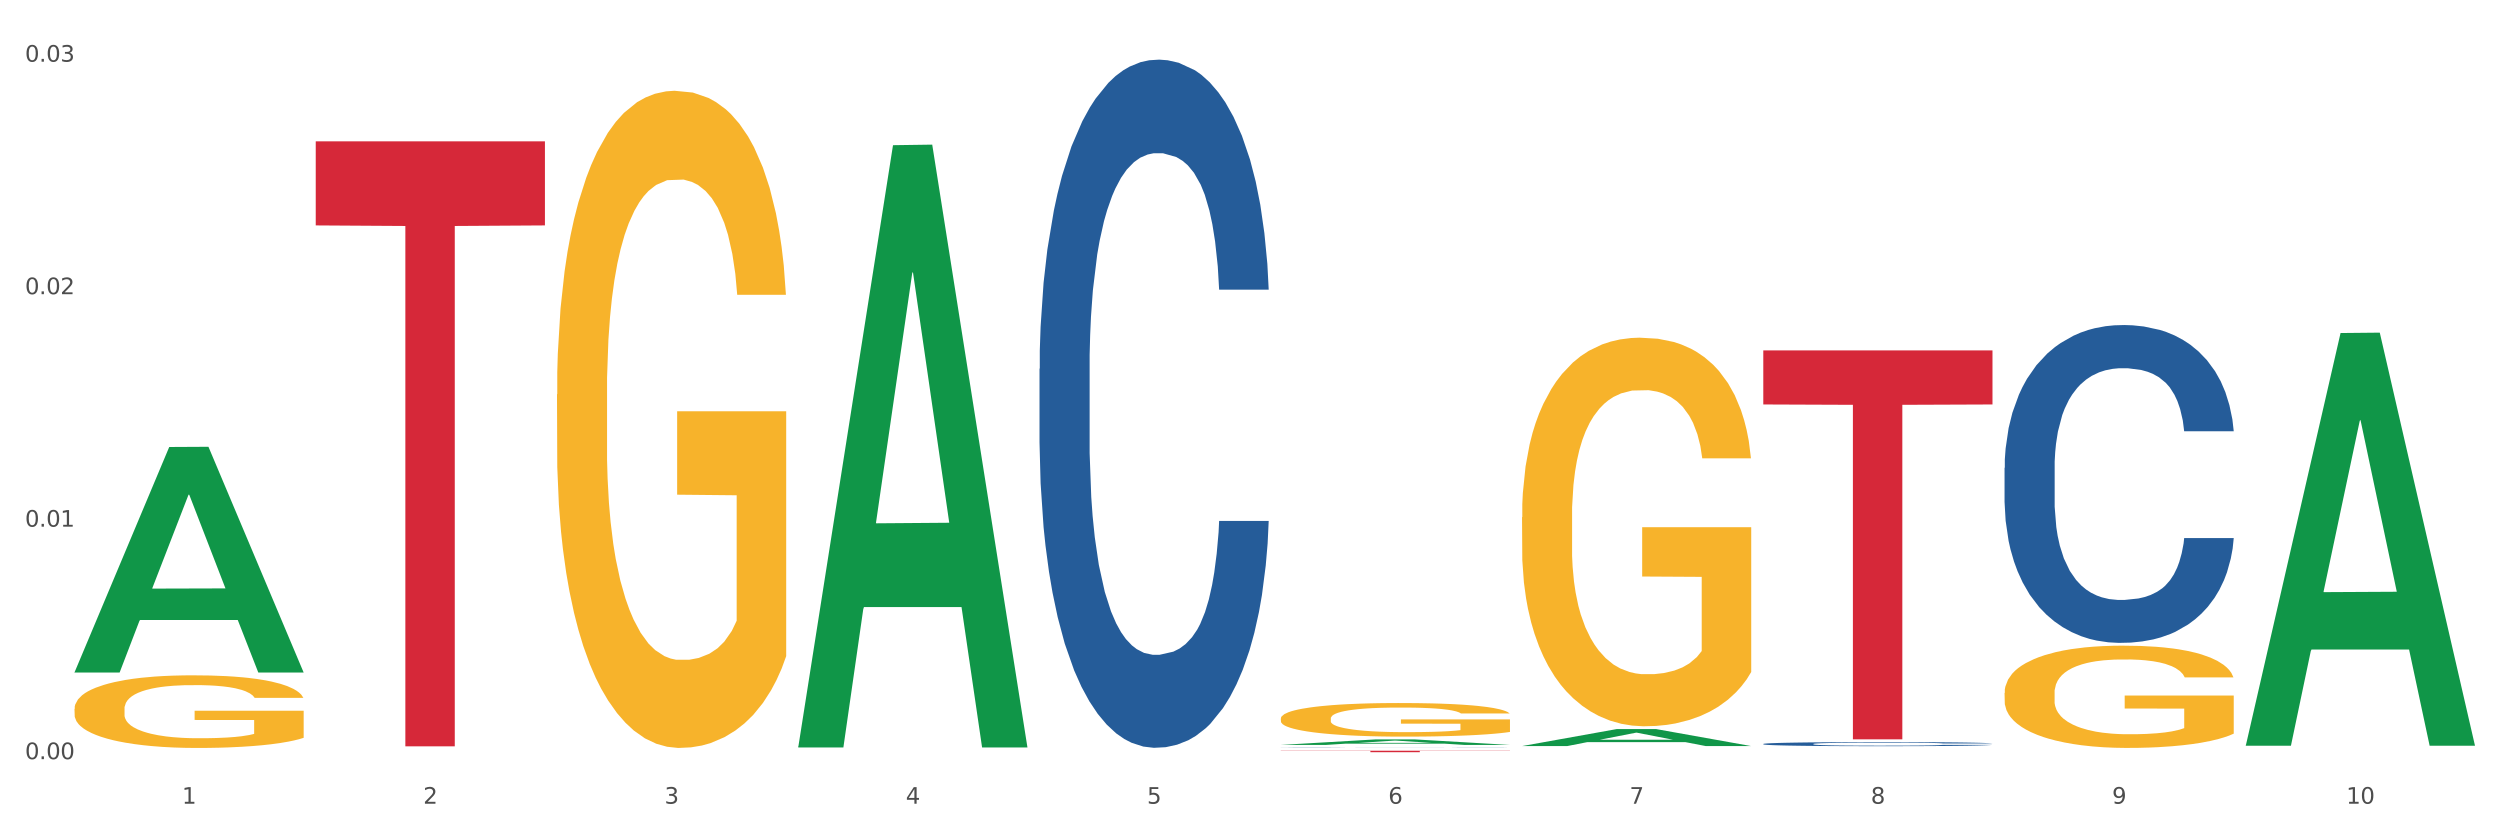
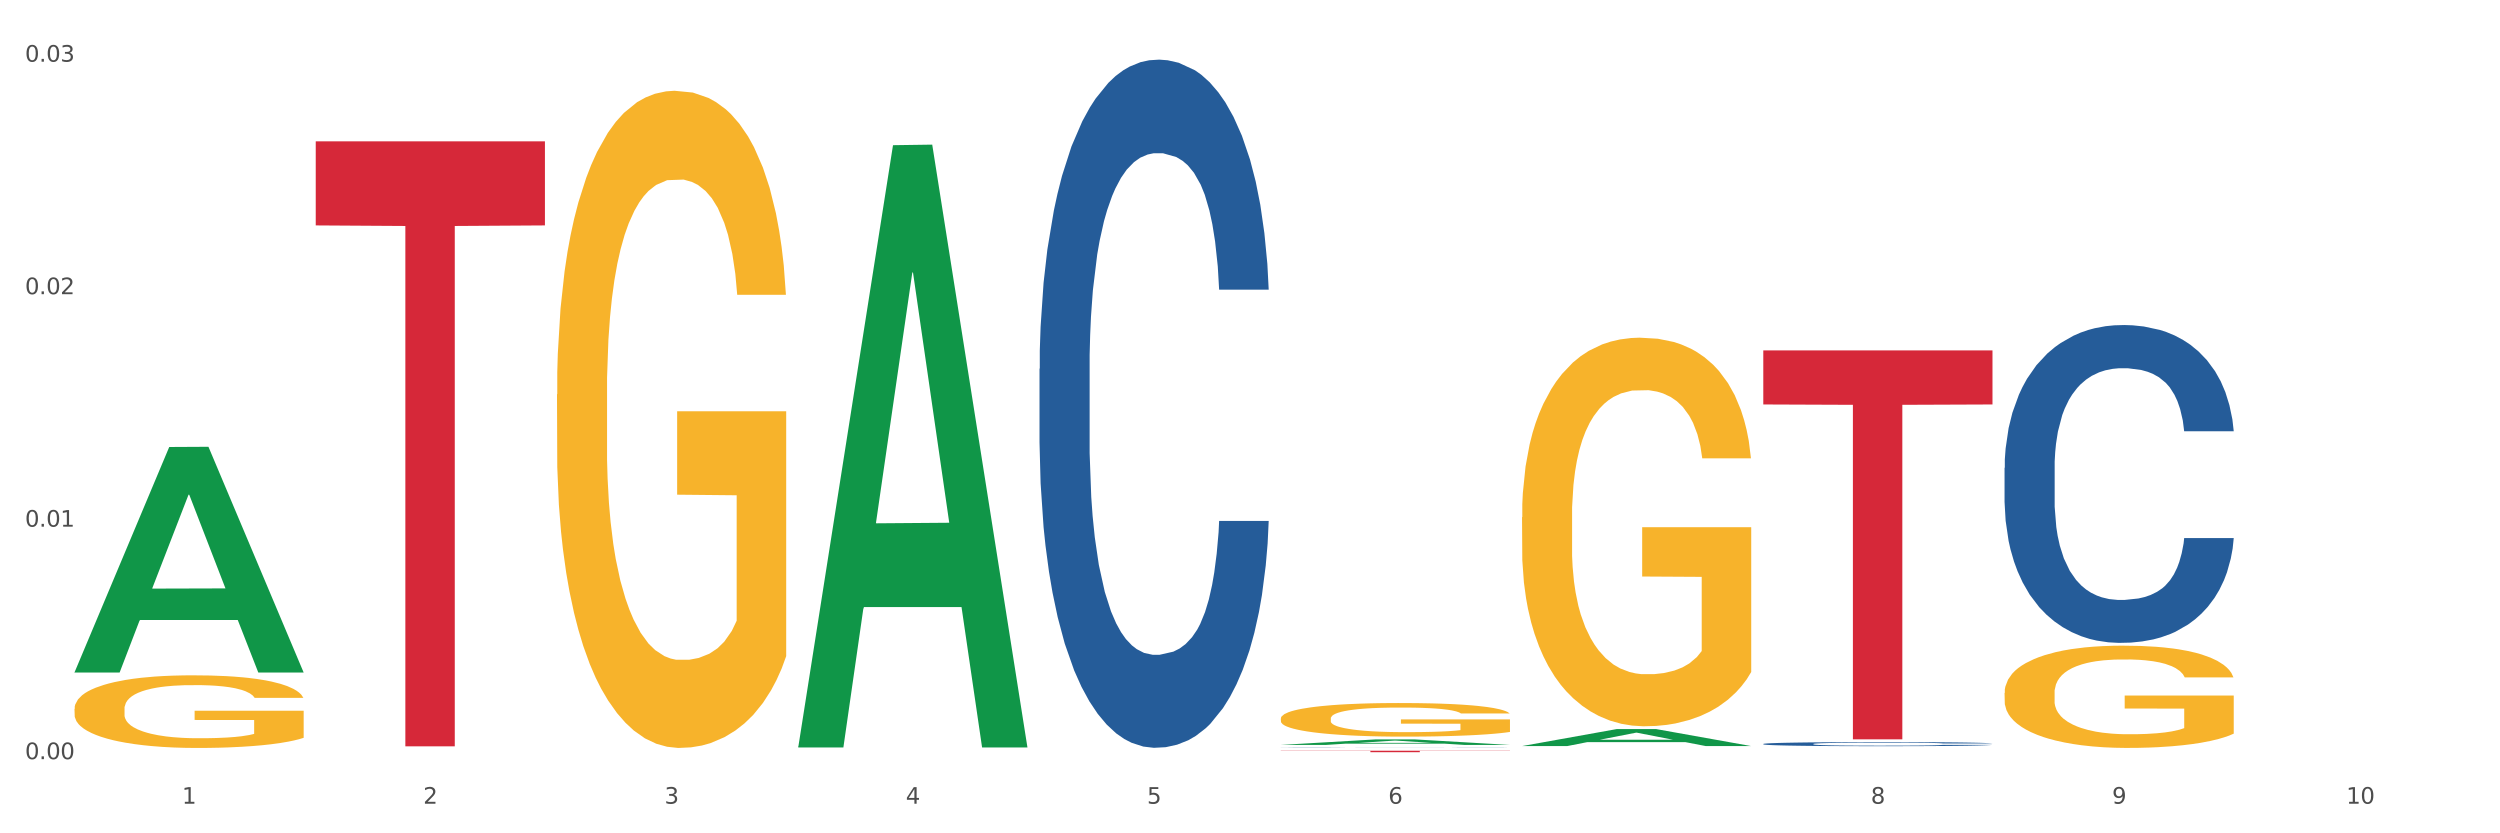
<svg xmlns="http://www.w3.org/2000/svg" xmlns:xlink="http://www.w3.org/1999/xlink" width="1080pt" height="360pt" viewBox="0 0 1080 360" version="1.1">
  <rect x="0" y="0" width="1080" height="360" fill="#333333" stroke="none" />
  <defs>
    <style type="text/css">*{stroke-linejoin: round; stroke-linecap: butt}</style>
  </defs>
  <g id="figure_1">
    <g id="patch_1">
      <path d="M 0 360  L 1080 360  L 1080 0  L 0 0  z " style="fill: #ffffff; stroke: #ffffff; stroke-linejoin: miter" />
    </g>
    <g id="axes_1">
      <g id="matplotlib.axis_1">
        <g id="xtick_1">
          <g id="text_1">
            <g style="fill: #4d4d4d" transform="translate(78.627 347.204) scale(0.096 -0.096)">
              <defs>
                <path id="DejaVuSans-31" d="M 794 531  L 1825 531  L 1825 4091  L 703 3866  L 703 4441  L 1819 4666  L 2450 4666  L 2450 531  L 3481 531  L 3481 0  L 794 0  L 794 531  z " transform="scale(0.016)" />
              </defs>
              <use xlink:href="#DejaVuSans-31" />
            </g>
          </g>
        </g>
        <g id="xtick_2">
          <g id="text_2">
            <g style="fill: #4d4d4d" transform="translate(182.851 347.204) scale(0.096 -0.096)">
              <defs>
                <path id="DejaVuSans-32" d="M 1228 531  L 3431 531  L 3431 0  L 469 0  L 469 531  Q 828 903 1448 1529  Q 2069 2156 2228 2338  Q 2531 2678 2651 2914  Q 2772 3150 2772 3378  Q 2772 3750 2511 3984  Q 2250 4219 1831 4219  Q 1534 4219 1204 4116  Q 875 4013 500 3803  L 500 4441  Q 881 4594 1212 4672  Q 1544 4750 1819 4750  Q 2544 4750 2975 4387  Q 3406 4025 3406 3419  Q 3406 3131 3298 2873  Q 3191 2616 2906 2266  Q 2828 2175 2409 1742  Q 1991 1309 1228 531  z " transform="scale(0.016)" />
              </defs>
              <use xlink:href="#DejaVuSans-32" />
            </g>
          </g>
        </g>
        <g id="xtick_3">
          <g id="text_3">
            <g style="fill: #4d4d4d" transform="translate(287.074 347.204) scale(0.096 -0.096)">
              <defs>
                <path id="DejaVuSans-33" d="M 2597 2516  Q 3050 2419 3304 2112  Q 3559 1806 3559 1356  Q 3559 666 3084 287  Q 2609 -91 1734 -91  Q 1441 -91 1130 -33  Q 819 25 488 141  L 488 750  Q 750 597 1062 519  Q 1375 441 1716 441  Q 2309 441 2620 675  Q 2931 909 2931 1356  Q 2931 1769 2642 2001  Q 2353 2234 1838 2234  L 1294 2234  L 1294 2753  L 1863 2753  Q 2328 2753 2575 2939  Q 2822 3125 2822 3475  Q 2822 3834 2567 4026  Q 2313 4219 1838 4219  Q 1578 4219 1281 4162  Q 984 4106 628 3988  L 628 4550  Q 988 4650 1302 4700  Q 1616 4750 1894 4750  Q 2613 4750 3031 4423  Q 3450 4097 3450 3541  Q 3450 3153 3228 2886  Q 3006 2619 2597 2516  z " transform="scale(0.016)" />
              </defs>
              <use xlink:href="#DejaVuSans-33" />
            </g>
          </g>
        </g>
        <g id="xtick_4">
          <g id="text_4">
            <g style="fill: #4d4d4d" transform="translate(391.298 347.204) scale(0.096 -0.096)">
              <defs>
                <path id="DejaVuSans-34" d="M 2419 4116  L 825 1625  L 2419 1625  L 2419 4116  z M 2253 4666  L 3047 4666  L 3047 1625  L 3713 1625  L 3713 1100  L 3047 1100  L 3047 0  L 2419 0  L 2419 1100  L 313 1100  L 313 1709  L 2253 4666  z " transform="scale(0.016)" />
              </defs>
              <use xlink:href="#DejaVuSans-34" />
            </g>
          </g>
        </g>
        <g id="xtick_5">
          <g id="text_5">
            <g style="fill: #4d4d4d" transform="translate(495.522 347.204) scale(0.096 -0.096)">
              <defs>
                <path id="DejaVuSans-35" d="M 691 4666  L 3169 4666  L 3169 4134  L 1269 4134  L 1269 2991  Q 1406 3038 1543 3061  Q 1681 3084 1819 3084  Q 2600 3084 3056 2656  Q 3513 2228 3513 1497  Q 3513 744 3044 326  Q 2575 -91 1722 -91  Q 1428 -91 1123 -41  Q 819 9 494 109  L 494 744  Q 775 591 1075 516  Q 1375 441 1709 441  Q 2250 441 2565 725  Q 2881 1009 2881 1497  Q 2881 1984 2565 2268  Q 2250 2553 1709 2553  Q 1456 2553 1204 2497  Q 953 2441 691 2322  L 691 4666  z " transform="scale(0.016)" />
              </defs>
              <use xlink:href="#DejaVuSans-35" />
            </g>
          </g>
        </g>
        <g id="xtick_6">
          <g id="text_6">
            <g style="fill: #4d4d4d" transform="translate(599.745 347.204) scale(0.096 -0.096)">
              <defs>
                <path id="DejaVuSans-36" d="M 2113 2584  Q 1688 2584 1439 2293  Q 1191 2003 1191 1497  Q 1191 994 1439 701  Q 1688 409 2113 409  Q 2538 409 2786 701  Q 3034 994 3034 1497  Q 3034 2003 2786 2293  Q 2538 2584 2113 2584  z M 3366 4563  L 3366 3988  Q 3128 4100 2886 4159  Q 2644 4219 2406 4219  Q 1781 4219 1451 3797  Q 1122 3375 1075 2522  Q 1259 2794 1537 2939  Q 1816 3084 2150 3084  Q 2853 3084 3261 2657  Q 3669 2231 3669 1497  Q 3669 778 3244 343  Q 2819 -91 2113 -91  Q 1303 -91 875 529  Q 447 1150 447 2328  Q 447 3434 972 4092  Q 1497 4750 2381 4750  Q 2619 4750 2861 4703  Q 3103 4656 3366 4563  z " transform="scale(0.016)" />
              </defs>
              <use xlink:href="#DejaVuSans-36" />
            </g>
          </g>
        </g>
        <g id="xtick_7">
          <g id="text_7">
            <g style="fill: #4d4d4d" transform="translate(703.969 347.204) scale(0.096 -0.096)">
              <defs>
-                 <path id="DejaVuSans-37" d="M 525 4666  L 3525 4666  L 3525 4397  L 1831 0  L 1172 0  L 2766 4134  L 525 4134  L 525 4666  z " transform="scale(0.016)" />
-               </defs>
+                 </defs>
              <use xlink:href="#DejaVuSans-37" />
            </g>
          </g>
        </g>
        <g id="xtick_8">
          <g id="text_8">
            <g style="fill: #4d4d4d" transform="translate(808.193 347.204) scale(0.096 -0.096)">
              <defs>
                <path id="DejaVuSans-38" d="M 2034 2216  Q 1584 2216 1326 1975  Q 1069 1734 1069 1313  Q 1069 891 1326 650  Q 1584 409 2034 409  Q 2484 409 2743 651  Q 3003 894 3003 1313  Q 3003 1734 2745 1975  Q 2488 2216 2034 2216  z M 1403 2484  Q 997 2584 770 2862  Q 544 3141 544 3541  Q 544 4100 942 4425  Q 1341 4750 2034 4750  Q 2731 4750 3128 4425  Q 3525 4100 3525 3541  Q 3525 3141 3298 2862  Q 3072 2584 2669 2484  Q 3125 2378 3379 2068  Q 3634 1759 3634 1313  Q 3634 634 3220 271  Q 2806 -91 2034 -91  Q 1263 -91 848 271  Q 434 634 434 1313  Q 434 1759 690 2068  Q 947 2378 1403 2484  z M 1172 3481  Q 1172 3119 1398 2916  Q 1625 2713 2034 2713  Q 2441 2713 2670 2916  Q 2900 3119 2900 3481  Q 2900 3844 2670 4047  Q 2441 4250 2034 4250  Q 1625 4250 1398 4047  Q 1172 3844 1172 3481  z " transform="scale(0.016)" />
              </defs>
              <use xlink:href="#DejaVuSans-38" />
            </g>
          </g>
        </g>
        <g id="xtick_9">
          <g id="text_9">
            <g style="fill: #4d4d4d" transform="translate(912.416 347.204) scale(0.096 -0.096)">
              <defs>
                <path id="DejaVuSans-39" d="M 703 97  L 703 672  Q 941 559 1184 500  Q 1428 441 1663 441  Q 2288 441 2617 861  Q 2947 1281 2994 2138  Q 2813 1869 2534 1725  Q 2256 1581 1919 1581  Q 1219 1581 811 2004  Q 403 2428 403 3163  Q 403 3881 828 4315  Q 1253 4750 1959 4750  Q 2769 4750 3195 4129  Q 3622 3509 3622 2328  Q 3622 1225 3098 567  Q 2575 -91 1691 -91  Q 1453 -91 1209 -44  Q 966 3 703 97  z M 1959 2075  Q 2384 2075 2632 2365  Q 2881 2656 2881 3163  Q 2881 3666 2632 3958  Q 2384 4250 1959 4250  Q 1534 4250 1286 3958  Q 1038 3666 1038 3163  Q 1038 2656 1286 2365  Q 1534 2075 1959 2075  z " transform="scale(0.016)" />
              </defs>
              <use xlink:href="#DejaVuSans-39" />
            </g>
          </g>
        </g>
        <g id="xtick_10">
          <g id="text_10">
            <g style="fill: #4d4d4d" transform="translate(1013.586 347.204) scale(0.096 -0.096)">
              <defs>
                <path id="DejaVuSans-30" d="M 2034 4250  Q 1547 4250 1301 3770  Q 1056 3291 1056 2328  Q 1056 1369 1301 889  Q 1547 409 2034 409  Q 2525 409 2770 889  Q 3016 1369 3016 2328  Q 3016 3291 2770 3770  Q 2525 4250 2034 4250  z M 2034 4750  Q 2819 4750 3233 4129  Q 3647 3509 3647 2328  Q 3647 1150 3233 529  Q 2819 -91 2034 -91  Q 1250 -91 836 529  Q 422 1150 422 2328  Q 422 3509 836 4129  Q 1250 4750 2034 4750  z " transform="scale(0.016)" />
              </defs>
              <use xlink:href="#DejaVuSans-31" />
              <use xlink:href="#DejaVuSans-30" transform="translate(63.623 0)" />
            </g>
          </g>
        </g>
        <g id="xtick_11" />
        <g id="xtick_12" />
        <g id="xtick_13" />
        <g id="xtick_14" />
        <g id="xtick_15" />
        <g id="xtick_16" />
        <g id="xtick_17" />
        <g id="xtick_18" />
        <g id="xtick_19" />
      </g>
      <g id="matplotlib.axis_2">
        <g id="ytick_1">
          <g id="text_11">
            <g style="fill: #4d4d4d" transform="translate(10.8 327.961) scale(0.096 -0.096)">
              <defs>
                <path id="DejaVuSans-2e" d="M 684 794  L 1344 794  L 1344 0  L 684 0  L 684 794  z " transform="scale(0.016)" />
              </defs>
              <use xlink:href="#DejaVuSans-30" />
              <use xlink:href="#DejaVuSans-2e" transform="translate(63.623 0)" />
              <use xlink:href="#DejaVuSans-30" transform="translate(95.41 0)" />
              <use xlink:href="#DejaVuSans-30" transform="translate(159.033 0)" />
            </g>
          </g>
        </g>
        <g id="ytick_2">
          <g id="text_12">
            <g style="fill: #4d4d4d" transform="translate(10.8 227.526) scale(0.096 -0.096)">
              <use xlink:href="#DejaVuSans-30" />
              <use xlink:href="#DejaVuSans-2e" transform="translate(63.623 0)" />
              <use xlink:href="#DejaVuSans-30" transform="translate(95.41 0)" />
              <use xlink:href="#DejaVuSans-31" transform="translate(159.033 0)" />
            </g>
          </g>
        </g>
        <g id="ytick_3">
          <g id="text_13">
            <g style="fill: #4d4d4d" transform="translate(10.8 127.092) scale(0.096 -0.096)">
              <use xlink:href="#DejaVuSans-30" />
              <use xlink:href="#DejaVuSans-2e" transform="translate(63.623 0)" />
              <use xlink:href="#DejaVuSans-30" transform="translate(95.41 0)" />
              <use xlink:href="#DejaVuSans-32" transform="translate(159.033 0)" />
            </g>
          </g>
        </g>
        <g id="ytick_4">
          <g id="text_14">
            <g style="fill: #4d4d4d" transform="translate(10.8 26.657) scale(0.096 -0.096)">
              <use xlink:href="#DejaVuSans-30" />
              <use xlink:href="#DejaVuSans-2e" transform="translate(63.623 0)" />
              <use xlink:href="#DejaVuSans-30" transform="translate(95.41 0)" />
              <use xlink:href="#DejaVuSans-33" transform="translate(159.033 0)" />
            </g>
          </g>
        </g>
        <g id="ytick_5" />
        <g id="ytick_6" />
        <g id="ytick_7" />
      </g>
      <g id="PolyCollection_1">
        <path d="M 32.175 290.36  L 32.277 290.269  L 73.107 193.102  L 90.051 193.011  L 131.187 290.543  L 111.589 290.543  L 102.709 267.831  L 60.552 267.831  L 60.246 268.198  L 51.671 290.543  L 32.175 290.543  L 32.175 290.36  L 65.86 254.278  L 97.401 254.186  L 81.783 213.799  L 81.579 213.616  L 81.375 213.891  L 65.758 254.186  L 65.86 254.278  L 32.175 290.36  z " clip-path="url(#p3473a8eacd)" style="fill: #109648" />
        <path d="M 761.74 321.377  L 761.857 321.376  L 761.857 321.33  L 762.208 321.269  L 763.496 321.155  L 765.134 321.069  L 767.943 320.969  L 769.465 320.927  L 771.454 320.88  L 775.551 320.804  L 780.232 320.739  L 783.509 320.703  L 785.967 320.68  L 791.467 320.64  L 794.627 320.622  L 797.904 320.608  L 800.713 320.598  L 805.395 320.586  L 809.14 320.582  L 813.47 320.58  L 817.098 320.582  L 821.897 320.588  L 828.919 320.608  L 831.611 320.619  L 835.239 320.638  L 838.984 320.664  L 842.027 320.69  L 845.538 320.727  L 849.166 320.776  L 852.677 320.838  L 855.135 320.894  L 857.125 320.954  L 858.88 321.027  L 860.168 321.107  L 860.753 321.173  L 839.335 321.173  L 838.75 321.113  L 837.58 321.048  L 836.409 321.005  L 835.122 320.969  L 833.132 320.928  L 831.377 320.903  L 828.451 320.872  L 825.759 320.852  L 823.535 320.841  L 820.843 320.831  L 815.109 320.822  L 811.012 320.822  L 808.438 320.825  L 805.278 320.833  L 802.586 320.844  L 799.426 320.864  L 796.968 320.885  L 794.51 320.912  L 793.106 320.932  L 790.999 320.967  L 789.595 320.997  L 787.722 321.047  L 786.669 321.082  L 784.796 321.175  L 783.977 321.243  L 783.626 321.29  L 783.392 321.342  L 783.392 321.595  L 784.094 321.708  L 784.679 321.757  L 785.616 321.812  L 787.371 321.883  L 789.946 321.953  L 792.638 322.003  L 794.862 322.034  L 796.968 322.057  L 799.075 322.074  L 801.65 322.091  L 803.756 322.1  L 806.916 322.11  L 810.661 322.115  L 813.587 322.115  L 819.556 322.107  L 822.248 322.099  L 824.823 322.087  L 827.632 322.069  L 829.855 322.05  L 831.143 322.035  L 833.249 322.005  L 834.888 321.972  L 836.292 321.935  L 837.229 321.903  L 838.282 321.854  L 839.101 321.799  L 839.335 321.77  L 860.753 321.77  L 860.285 321.828  L 859.465 321.885  L 857.827 321.961  L 856.539 322.005  L 854.55 322.058  L 852.443 322.104  L 849.517 322.154  L 846.825 322.191  L 844.017 322.223  L 840.974 322.253  L 835.473 322.293  L 833.483 322.304  L 829.27 322.324  L 825.993 322.335  L 821.195 322.347  L 816.279 322.353  L 811.13 322.355  L 806.565 322.351  L 801.533 322.342  L 798.373 322.332  L 794.862 322.317  L 790.765 322.295  L 786.903 322.267  L 783.275 322.235  L 779.881 322.198  L 776.721 322.155  L 772.625 322.086  L 769.582 322.018  L 767.358 321.954  L 765.837 321.901  L 764.315 321.833  L 763.496 321.786  L 762.208 321.672  L 761.74 321.567  L 761.74 321.377  z " clip-path="url(#p3473a8eacd)" style="fill: #255c99" />
        <path d="M 865.964 202.111  L 866.081 201.986  L 866.081 198.474  L 866.432 193.709  L 867.719 184.93  L 869.358 178.284  L 872.167 170.509  L 873.688 167.248  L 875.678 163.611  L 879.774 157.717  L 884.456 152.701  L 887.733 149.942  L 890.19 148.186  L 895.691 145.051  L 898.851 143.672  L 902.128 142.543  L 904.937 141.791  L 909.618 140.913  L 913.364 140.537  L 917.694 140.411  L 921.322 140.537  L 926.12 141.038  L 933.143 142.543  L 935.834 143.421  L 939.463 144.926  L 943.208 146.932  L 946.251 148.939  L 949.762 151.823  L 953.39 155.585  L 956.901 160.351  L 959.359 164.74  L 961.348 169.38  L 963.104 175.023  L 964.391 181.168  L 964.976 186.31  L 943.559 186.31  L 942.974 181.67  L 941.803 176.654  L 940.633 173.268  L 939.346 170.509  L 937.356 167.374  L 935.6 165.367  L 932.674 162.984  L 929.983 161.48  L 927.759 160.602  L 925.067 159.849  L 919.332 159.097  L 915.236 159.097  L 912.661 159.348  L 909.501 159.975  L 906.81 160.852  L 903.65 162.357  L 901.192 163.988  L 898.734 166.12  L 897.33 167.624  L 895.223 170.383  L 893.819 172.641  L 891.946 176.528  L 890.893 179.287  L 889.02 186.435  L 888.201 191.702  L 887.85 195.339  L 887.616 199.352  L 887.616 218.916  L 888.318 227.694  L 888.903 231.456  L 889.839 235.72  L 891.595 241.238  L 894.17 246.63  L 896.861 250.518  L 899.085 252.901  L 901.192 254.656  L 903.298 256.036  L 905.873 257.29  L 907.98 258.042  L 911.14 258.795  L 914.885 259.171  L 917.811 259.171  L 923.78 258.544  L 926.472 257.917  L 929.046 257.039  L 931.855 255.66  L 934.079 254.155  L 935.366 253.026  L 937.473 250.643  L 939.111 248.135  L 940.516 245.251  L 941.452 242.743  L 942.505 238.981  L 943.325 234.717  L 943.559 232.459  L 964.976 232.459  L 964.508 236.974  L 963.689 241.363  L 962.05 247.257  L 960.763 250.643  L 958.773 254.782  L 956.667 258.293  L 953.741 262.181  L 951.049 265.065  L 948.24 267.573  L 945.197 269.83  L 939.697 272.966  L 937.707 273.843  L 933.494 275.348  L 930.217 276.226  L 925.418 277.104  L 920.503 277.606  L 915.353 277.731  L 910.789 277.48  L 905.756 276.728  L 902.596 275.975  L 899.085 274.847  L 894.989 273.091  L 891.127 270.959  L 887.499 268.451  L 884.105 265.567  L 880.945 262.306  L 876.848 256.914  L 873.805 251.647  L 871.582 246.756  L 870.06 242.617  L 868.539 237.35  L 867.719 233.713  L 866.432 224.935  L 865.964 216.784  L 865.964 202.111  z " clip-path="url(#p3473a8eacd)" style="fill: #255c99" />
        <path d="M 32.175 306.239  L 32.292 306.21  L 32.292 305.179  L 32.526 304.29  L 33.695 302.141  L 35.448 300.364  L 36.734 299.418  L 38.02 298.644  L 39.54 297.871  L 41.41 297.068  L 44.8 295.893  L 46.904 295.291  L 49.476 294.661  L 54.152 293.744  L 57.542 293.228  L 61.049 292.798  L 66.777 292.282  L 70.517 292.053  L 74.492 291.881  L 79.285 291.766  L 82.909 291.737  L 90.858 291.823  L 97.638 292.081  L 100.911 292.282  L 105.119 292.626  L 107.34 292.855  L 110.964 293.314  L 114.705 293.916  L 117.277 294.431  L 121.134 295.406  L 124.057 296.38  L 126.745 297.584  L 128.148 298.415  L 129.2 299.189  L 130.135 300.077  L 131.071 301.482  L 110.029 301.482  L 109.211 300.479  L 107.925 299.533  L 106.054 298.616  L 104.418 298.042  L 101.612 297.326  L 99.041 296.867  L 96.352 296.524  L 93.079 296.237  L 90.507 296.094  L 86.883 295.979  L 79.752 296.008  L 74.96 296.237  L 71.686 296.524  L 69.582 296.781  L 67.712 297.068  L 65.608 297.469  L 63.153 298.071  L 61.399 298.616  L 59.646 299.303  L 58.243 299.991  L 56.957 300.794  L 55.905 301.654  L 55.087 302.542  L 54.386 303.631  L 53.801 305.437  L 53.801 309.363  L 54.035 310.251  L 54.619 311.426  L 55.321 312.315  L 56.49 313.375  L 57.542 314.092  L 59.529 315.123  L 61.75 315.983  L 63.504 316.528  L 65.257 316.986  L 68.296 317.617  L 71.686 318.133  L 74.609 318.448  L 78.583 318.734  L 81.272 318.849  L 83.61 318.906  L 89.338 318.906  L 93.429 318.82  L 97.988 318.62  L 101.495 318.362  L 104.418 318.047  L 107.691 317.531  L 109.795 317.044  L 109.795 311.054  L 84.078 311.025  L 84.078 307.041  L 131.187 307.041  L 131.187 318.734  L 129.2 319.336  L 126.979 319.881  L 124.641 320.368  L 121.134 320.97  L 116.926 321.543  L 113.185 321.944  L 109.211 322.288  L 104.535 322.603  L 98.456 322.89  L 94.715 323.005  L 90.039 323.091  L 84.545 323.119  L 79.752 323.062  L 75.076 322.919  L 70.167 322.661  L 65.374 322.288  L 61.75 321.916  L 58.126 321.457  L 54.269 320.855  L 51.229 320.282  L 48.891 319.766  L 46.32 319.107  L 43.514 318.247  L 41.41 317.473  L 39.54 316.671  L 37.552 315.639  L 36.15 314.751  L 34.747 313.633  L 33.928 312.802  L 32.993 311.512  L 32.292 309.707  L 32.175 306.239  z " clip-path="url(#p3473a8eacd)" style="fill: #f7b32b" />
        <path d="M 240.622 170.403  L 240.739 170.143  L 240.739 160.809  L 240.973 152.772  L 242.142 133.326  L 243.895 117.25  L 245.181 108.694  L 246.467 101.693  L 247.987 94.693  L 249.857 87.433  L 253.247 76.802  L 255.351 71.357  L 257.923 65.653  L 262.599 57.356  L 265.989 52.689  L 269.496 48.8  L 275.224 44.133  L 278.965 42.059  L 282.939 40.503  L 287.732 39.466  L 291.356 39.207  L 299.305 39.984  L 306.085 42.318  L 309.358 44.133  L 313.566 47.244  L 315.788 49.319  L 319.411 53.467  L 323.152 58.912  L 325.724 63.579  L 329.581 72.395  L 332.504 81.21  L 335.193 92.1  L 336.595 99.619  L 337.647 106.62  L 338.583 114.657  L 339.518 127.362  L 318.476 127.362  L 317.658 118.287  L 316.372 109.731  L 314.502 101.434  L 312.865 96.248  L 310.06 89.766  L 307.488 85.618  L 304.799 82.507  L 301.526 79.914  L 298.954 78.617  L 295.33 77.58  L 288.2 77.839  L 283.407 79.914  L 280.134 82.507  L 278.03 84.84  L 276.159 87.433  L 274.055 91.063  L 271.6 96.508  L 269.847 101.434  L 268.093 107.657  L 266.69 113.88  L 265.405 121.139  L 264.352 128.918  L 263.534 136.956  L 262.833 146.808  L 262.248 163.143  L 262.248 198.664  L 262.482 206.702  L 263.067 217.333  L 263.768 225.37  L 264.937 234.964  L 265.989 241.446  L 267.976 250.78  L 270.197 258.558  L 271.951 263.485  L 273.704 267.633  L 276.744 273.337  L 280.134 278.004  L 283.056 280.856  L 287.031 283.449  L 289.719 284.486  L 292.057 285.005  L 297.785 285.005  L 301.877 284.227  L 306.436 282.412  L 309.943 280.079  L 312.865 277.227  L 316.138 272.559  L 318.242 268.152  L 318.242 213.962  L 292.525 213.703  L 292.525 177.663  L 339.635 177.663  L 339.635 283.449  L 337.647 288.894  L 335.426 293.821  L 333.088 298.228  L 329.581 303.673  L 325.373 308.859  L 321.632 312.489  L 317.658 315.6  L 312.982 318.452  L 306.903 321.045  L 303.163 322.082  L 298.487 322.86  L 292.992 323.119  L 288.2 322.601  L 283.524 321.304  L 278.614 318.971  L 273.821 315.6  L 270.197 312.229  L 266.574 308.081  L 262.716 302.636  L 259.677 297.45  L 257.339 292.783  L 254.767 286.82  L 251.961 279.041  L 249.857 272.041  L 247.987 264.781  L 246 255.447  L 244.597 247.409  L 243.194 237.297  L 242.376 229.778  L 241.441 218.11  L 240.739 201.776  L 240.622 170.403  z " clip-path="url(#p3473a8eacd)" style="fill: #f7b32b" />
        <path d="M 553.293 310.418  L 553.41 310.405  L 553.41 309.927  L 553.644 309.516  L 554.813 308.522  L 556.566 307.7  L 557.852 307.263  L 559.138 306.905  L 560.658 306.547  L 562.528 306.176  L 565.918 305.632  L 568.022 305.354  L 570.594 305.062  L 575.27 304.638  L 578.66 304.399  L 582.167 304.201  L 587.895 303.962  L 591.636 303.856  L 595.61 303.776  L 600.403 303.723  L 604.027 303.71  L 611.976 303.75  L 618.756 303.869  L 622.029 303.962  L 626.237 304.121  L 628.458 304.227  L 632.082 304.439  L 635.823 304.718  L 638.395 304.956  L 642.252 305.407  L 645.175 305.858  L 647.863 306.414  L 649.266 306.799  L 650.318 307.157  L 651.253 307.568  L 652.189 308.217  L 631.147 308.217  L 630.329 307.753  L 629.043 307.316  L 627.173 306.892  L 625.536 306.626  L 622.73 306.295  L 620.159 306.083  L 617.47 305.924  L 614.197 305.791  L 611.625 305.725  L 608.001 305.672  L 600.87 305.685  L 596.078 305.791  L 592.805 305.924  L 590.7 306.043  L 588.83 306.176  L 586.726 306.361  L 584.271 306.64  L 582.518 306.892  L 580.764 307.21  L 579.361 307.528  L 578.075 307.899  L 577.023 308.297  L 576.205 308.708  L 575.504 309.212  L 574.919 310.047  L 574.919 311.863  L 575.153 312.274  L 575.737 312.817  L 576.439 313.228  L 577.608 313.719  L 578.66 314.05  L 580.647 314.527  L 582.868 314.925  L 584.622 315.177  L 586.375 315.389  L 589.415 315.681  L 592.805 315.919  L 595.727 316.065  L 599.702 316.198  L 602.39 316.251  L 604.728 316.277  L 610.456 316.277  L 614.548 316.238  L 619.107 316.145  L 622.613 316.025  L 625.536 315.88  L 628.809 315.641  L 630.913 315.416  L 630.913 312.645  L 605.196 312.632  L 605.196 310.789  L 652.306 310.789  L 652.306 316.198  L 650.318 316.476  L 648.097 316.728  L 645.759 316.953  L 642.252 317.232  L 638.044 317.497  L 634.303 317.683  L 630.329 317.842  L 625.653 317.987  L 619.574 318.12  L 615.833 318.173  L 611.158 318.213  L 605.663 318.226  L 600.87 318.2  L 596.195 318.133  L 591.285 318.014  L 586.492 317.842  L 582.868 317.669  L 579.244 317.457  L 575.387 317.179  L 572.347 316.914  L 570.009 316.675  L 567.438 316.37  L 564.632 315.972  L 562.528 315.614  L 560.658 315.243  L 558.67 314.766  L 557.268 314.355  L 555.865 313.838  L 555.047 313.454  L 554.111 312.857  L 553.41 312.022  L 553.293 310.418  z " clip-path="url(#p3473a8eacd)" style="fill: #f7b32b" />
        <path d="M 657.517 223.451  L 657.634 223.298  L 657.634 217.778  L 657.867 213.025  L 659.036 201.526  L 660.79 192.021  L 662.076 186.961  L 663.362 182.821  L 664.881 178.682  L 666.752 174.389  L 670.142 168.103  L 672.246 164.883  L 674.818 161.51  L 679.493 156.604  L 682.884 153.844  L 686.39 151.544  L 692.118 148.784  L 695.859 147.558  L 699.834 146.638  L 704.627 146.025  L 708.25 145.871  L 716.199 146.331  L 722.979 147.711  L 726.253 148.784  L 730.461 150.624  L 732.682 151.851  L 736.306 154.304  L 740.047 157.524  L 742.618 160.283  L 746.476 165.496  L 749.398 170.709  L 752.087 177.149  L 753.49 181.595  L 754.542 185.734  L 755.477 190.487  L 756.412 198  L 735.371 198  L 734.552 192.634  L 733.266 187.574  L 731.396 182.668  L 729.76 179.602  L 726.954 175.769  L 724.382 173.316  L 721.694 171.476  L 718.42 169.943  L 715.849 169.176  L 712.225 168.563  L 705.094 168.716  L 700.301 169.943  L 697.028 171.476  L 694.924 172.856  L 693.054 174.389  L 690.949 176.535  L 688.495 179.755  L 686.741 182.668  L 684.988 186.348  L 683.585 190.027  L 682.299 194.32  L 681.247 198.92  L 680.429 203.673  L 679.727 209.499  L 679.143 219.158  L 679.143 240.163  L 679.377 244.916  L 679.961 251.202  L 680.662 255.955  L 681.831 261.628  L 682.884 265.461  L 684.871 270.98  L 687.092 275.58  L 688.845 278.493  L 690.599 280.946  L 693.638 284.319  L 697.028 287.079  L 699.951 288.765  L 703.925 290.299  L 706.614 290.912  L 708.952 291.218  L 714.68 291.218  L 718.771 290.759  L 723.33 289.685  L 726.837 288.305  L 729.76 286.619  L 733.033 283.859  L 735.137 281.253  L 735.137 249.209  L 709.419 249.056  L 709.419 227.744  L 756.529 227.744  L 756.529 290.299  L 754.542 293.518  L 752.321 296.431  L 749.983 299.038  L 746.476 302.257  L 742.268 305.324  L 738.527 307.47  L 734.552 309.31  L 729.876 310.997  L 723.798 312.53  L 720.057 313.143  L 715.381 313.603  L 709.887 313.756  L 705.094 313.45  L 700.418 312.683  L 695.508 311.303  L 690.716 309.31  L 687.092 307.317  L 683.468 304.864  L 679.61 301.644  L 676.571 298.578  L 674.233 295.818  L 671.661 292.292  L 668.856 287.692  L 666.752 283.552  L 664.881 279.26  L 662.894 273.74  L 661.491 268.987  L 660.088 263.008  L 659.27 258.561  L 658.335 251.662  L 657.634 242.003  L 657.517 223.451  z " clip-path="url(#p3473a8eacd)" style="fill: #f7b32b" />
        <path d="M 865.964 299.341  L 866.081 299.301  L 866.081 297.848  L 866.315 296.597  L 867.484 293.571  L 869.237 291.07  L 870.523 289.738  L 871.809 288.649  L 873.329 287.56  L 875.199 286.43  L 878.589 284.776  L 880.693 283.928  L 883.265 283.041  L 887.941 281.75  L 891.331 281.023  L 894.838 280.418  L 900.566 279.692  L 904.306 279.369  L 908.281 279.127  L 913.074 278.966  L 916.698 278.925  L 924.647 279.046  L 931.427 279.409  L 934.7 279.692  L 938.908 280.176  L 941.129 280.499  L 944.753 281.144  L 948.494 281.992  L 951.066 282.718  L 954.923 284.09  L 957.846 285.462  L 960.534 287.156  L 961.937 288.326  L 962.989 289.416  L 963.924 290.666  L 964.859 292.643  L 943.818 292.643  L 943 291.231  L 941.714 289.9  L 939.843 288.609  L 938.207 287.802  L 935.401 286.793  L 932.829 286.147  L 930.141 285.663  L 926.868 285.26  L 924.296 285.058  L 920.672 284.897  L 913.541 284.937  L 908.749 285.26  L 905.475 285.663  L 903.371 286.026  L 901.501 286.43  L 899.397 286.995  L 896.942 287.842  L 895.188 288.609  L 893.435 289.577  L 892.032 290.545  L 890.746 291.675  L 889.694 292.885  L 888.876 294.136  L 888.175 295.669  L 887.59 298.211  L 887.59 303.739  L 887.824 304.99  L 888.408 306.644  L 889.11 307.895  L 890.279 309.388  L 891.331 310.396  L 893.318 311.849  L 895.539 313.059  L 897.293 313.826  L 899.046 314.471  L 902.085 315.359  L 905.475 316.085  L 908.398 316.529  L 912.372 316.932  L 915.061 317.094  L 917.399 317.175  L 923.127 317.175  L 927.218 317.054  L 931.777 316.771  L 935.284 316.408  L 938.207 315.964  L 941.48 315.238  L 943.584 314.552  L 943.584 306.119  L 917.867 306.079  L 917.867 300.471  L 964.976 300.471  L 964.976 316.932  L 962.989 317.78  L 960.768 318.546  L 958.43 319.232  L 954.923 320.08  L 950.715 320.887  L 946.974 321.451  L 943 321.936  L 938.324 322.379  L 932.245 322.783  L 928.504 322.944  L 923.828 323.065  L 918.334 323.106  L 913.541 323.025  L 908.865 322.823  L 903.956 322.46  L 899.163 321.936  L 895.539 321.411  L 891.915 320.765  L 888.058 319.918  L 885.018 319.111  L 882.68 318.385  L 880.109 317.457  L 877.303 316.247  L 875.199 315.157  L 873.329 314.027  L 871.341 312.575  L 869.938 311.324  L 868.536 309.751  L 867.717 308.581  L 866.782 306.765  L 866.081 304.223  L 865.964 299.341  z " clip-path="url(#p3473a8eacd)" style="fill: #f7b32b" />
        <path d="M 553.293 323.055  L 553.41 323.055  L 553.41 323.052  L 553.761 323.048  L 555.049 323.041  L 556.687 323.035  L 559.496 323.029  L 561.017 323.026  L 563.007 323.023  L 567.103 323.018  L 571.785 323.014  L 575.062 323.011  L 577.52 323.01  L 583.02 323.007  L 586.18 323.006  L 589.457 323.005  L 592.266 323.004  L 596.948 323.004  L 600.693 323.003  L 605.023 323.003  L 608.651 323.003  L 613.45 323.004  L 620.472 323.005  L 623.164 323.006  L 626.792 323.007  L 630.537 323.009  L 633.58 323.01  L 637.091 323.013  L 640.719 323.016  L 644.23 323.02  L 646.688 323.024  L 648.677 323.028  L 650.433 323.033  L 651.72 323.038  L 652.306 323.042  L 630.888 323.042  L 630.303 323.038  L 629.132 323.034  L 627.962 323.031  L 626.675 323.029  L 624.685 323.026  L 622.929 323.024  L 620.004 323.022  L 617.312 323.021  L 615.088 323.02  L 612.396 323.02  L 606.661 323.019  L 602.565 323.019  L 599.99 323.019  L 596.83 323.02  L 594.139 323.021  L 590.979 323.022  L 588.521 323.023  L 586.063 323.025  L 584.659 323.026  L 582.552 323.029  L 581.148 323.03  L 579.275 323.034  L 578.222 323.036  L 576.349 323.042  L 575.53 323.047  L 575.179 323.05  L 574.945 323.053  L 574.945 323.07  L 575.647 323.077  L 576.232 323.08  L 577.168 323.084  L 578.924 323.088  L 581.499 323.093  L 584.191 323.096  L 586.414 323.098  L 588.521 323.1  L 590.628 323.101  L 593.202 323.102  L 595.309 323.103  L 598.469 323.103  L 602.214 323.104  L 605.14 323.104  L 611.109 323.103  L 613.801 323.103  L 616.375 323.102  L 619.184 323.101  L 621.408 323.099  L 622.695 323.098  L 624.802 323.096  L 626.441 323.094  L 627.845 323.092  L 628.781 323.09  L 629.835 323.087  L 630.654 323.083  L 630.888 323.081  L 652.306 323.081  L 651.837 323.085  L 651.018 323.089  L 649.38 323.094  L 648.092 323.096  L 646.103 323.1  L 643.996 323.103  L 641.07 323.106  L 638.378 323.109  L 635.569 323.111  L 632.526 323.113  L 627.026 323.115  L 625.036 323.116  L 620.823 323.117  L 617.546 323.118  L 612.747 323.119  L 607.832 323.119  L 602.682 323.119  L 598.118 323.119  L 593.085 323.118  L 589.925 323.118  L 586.414 323.117  L 582.318 323.115  L 578.456 323.114  L 574.828 323.111  L 571.434 323.109  L 568.274 323.106  L 564.177 323.102  L 561.135 323.097  L 558.911 323.093  L 557.389 323.09  L 555.868 323.085  L 555.049 323.082  L 553.761 323.075  L 553.293 323.068  L 553.293 323.055  z " clip-path="url(#p3473a8eacd)" style="fill: #255c99" />
        <path d="M 136.399 61.06  L 235.411 61.06  L 235.411 97.379  L 196.463 97.625  L 196.463 322.412  L 175.112 322.412  L 175.112 97.625  L 136.399 97.379  L 136.399 61.306  L 136.399 61.06  z " clip-path="url(#p3473a8eacd)" style="fill: #d62839" />
        <path d="M 553.293 324.313  L 652.306 324.313  L 652.306 324.402  L 613.358 324.402  L 613.358 324.95  L 592.006 324.95  L 592.006 324.402  L 553.293 324.402  L 553.293 324.314  L 553.293 324.313  z " clip-path="url(#p3473a8eacd)" style="fill: #d62839" />
        <path d="M 761.74 151.38  L 860.753 151.38  L 860.753 174.727  L 821.805 174.885  L 821.805 319.386  L 800.454 319.386  L 800.454 174.885  L 761.74 174.727  L 761.74 151.538  L 761.74 151.38  z " clip-path="url(#p3473a8eacd)" style="fill: #d62839" />
        <path d="M 449.069 159.34  L 449.187 159.069  L 449.187 151.466  L 449.538 141.149  L 450.825 122.144  L 452.464 107.754  L 455.272 90.921  L 456.794 83.862  L 458.783 75.988  L 462.88 63.227  L 467.561 52.367  L 470.838 46.394  L 473.296 42.593  L 478.797 35.805  L 481.957 32.819  L 485.234 30.375  L 488.042 28.746  L 492.724 26.846  L 496.469 26.031  L 500.799 25.759  L 504.427 26.031  L 509.226 27.117  L 516.248 30.375  L 518.94 32.276  L 522.568 35.534  L 526.313 39.878  L 529.356 44.222  L 532.867 50.466  L 536.495 58.612  L 540.006 68.929  L 542.464 78.432  L 544.454 88.477  L 546.209 100.695  L 547.497 113.999  L 548.082 125.13  L 526.664 125.13  L 526.079 115.085  L 524.909 104.225  L 523.738 96.894  L 522.451 90.921  L 520.461 84.133  L 518.706 79.789  L 515.78 74.63  L 513.088 71.372  L 510.864 69.472  L 508.173 67.843  L 502.438 66.214  L 498.342 66.214  L 495.767 66.757  L 492.607 68.114  L 489.915 70.015  L 486.755 73.273  L 484.297 76.802  L 481.84 81.418  L 480.435 84.676  L 478.328 90.649  L 476.924 95.536  L 475.051 103.953  L 473.998 109.926  L 472.126 125.402  L 471.306 136.805  L 470.955 144.679  L 470.721 153.367  L 470.721 195.722  L 471.423 214.727  L 472.009 222.872  L 472.945 232.104  L 474.7 244.05  L 477.275 255.725  L 479.967 264.141  L 482.191 269.3  L 484.297 273.101  L 486.404 276.087  L 488.979 278.802  L 491.085 280.431  L 494.245 282.061  L 497.991 282.875  L 500.916 282.875  L 506.885 281.518  L 509.577 280.16  L 512.152 278.259  L 514.961 275.273  L 517.184 272.015  L 518.472 269.571  L 520.578 264.413  L 522.217 258.983  L 523.621 252.738  L 524.558 247.308  L 525.611 239.163  L 526.43 229.931  L 526.664 225.044  L 548.082 225.044  L 547.614 234.819  L 546.795 244.321  L 545.156 257.082  L 543.869 264.413  L 541.879 273.372  L 539.772 280.974  L 536.846 289.391  L 534.155 295.636  L 531.346 301.066  L 528.303 305.953  L 522.802 312.741  L 520.813 314.641  L 516.599 317.899  L 513.322 319.8  L 508.524 321.7  L 503.608 322.786  L 498.459 323.058  L 493.894 322.515  L 488.862 320.886  L 485.702 319.257  L 482.191 316.813  L 478.094 313.012  L 474.232 308.397  L 470.604 302.966  L 467.21 296.722  L 464.05 289.663  L 459.954 277.988  L 456.911 266.585  L 454.687 255.996  L 453.166 247.036  L 451.644 235.633  L 450.825 227.759  L 449.538 208.754  L 449.069 191.106  L 449.069 159.34  z " clip-path="url(#p3473a8eacd)" style="fill: #255c99" />
        <path d="M 344.846 322.418  L 344.948 322.173  L 385.778 62.722  L 402.722 62.478  L 443.858 322.907  L 424.26 322.907  L 415.379 262.262  L 373.223 262.262  L 372.916 263.241  L 364.342 322.907  L 344.846 322.907  L 344.846 322.418  L 378.53 226.071  L 410.072 225.827  L 394.454 117.987  L 394.25 117.498  L 394.046 118.232  L 378.428 225.827  L 378.53 226.071  L 344.846 322.418  z " clip-path="url(#p3473a8eacd)" style="fill: #109648" />
        <path d="M 553.293 321.805  L 553.395 321.802  L 594.225 319.423  L 611.169 319.42  L 652.306 321.809  L 632.707 321.809  L 623.827 321.253  L 581.67 321.253  L 581.364 321.262  L 572.789 321.809  L 553.293 321.809  L 553.293 321.805  L 586.978 320.921  L 618.519 320.919  L 602.901 319.929  L 602.697 319.925  L 602.493 319.932  L 586.876 320.919  L 586.978 320.921  L 553.293 321.805  z " clip-path="url(#p3473a8eacd)" style="fill: #109648" />
-         <path d="M 970.188 321.824  L 970.29 321.656  L 1011.12 143.869  L 1028.064 143.701  L 1069.2 322.159  L 1049.602 322.159  L 1040.721 280.603  L 998.564 280.603  L 998.258 281.273  L 989.684 322.159  L 970.188 322.159  L 970.188 321.824  L 1003.872 255.803  L 1035.413 255.635  L 1019.796 181.739  L 1019.592 181.404  L 1019.388 181.906  L 1003.77 255.635  L 1003.872 255.803  L 970.188 321.824  z " clip-path="url(#p3473a8eacd)" style="fill: #109648" />
        <path d="M 657.517 322.294  L 657.619 322.287  L 698.449 314.958  L 715.393 314.951  L 756.529 322.308  L 736.931 322.308  L 728.05 320.595  L 685.893 320.595  L 685.587 320.623  L 677.013 322.308  L 657.517 322.308  L 657.517 322.294  L 691.201 319.572  L 722.742 319.566  L 707.125 316.519  L 706.921 316.505  L 706.717 316.526  L 691.099 319.566  L 691.201 319.572  L 657.517 322.294  z " clip-path="url(#p3473a8eacd)" style="fill: #109648" />
      </g>
    </g>
  </g>
  <defs>
    <clipPath id="p3473a8eacd">
      <rect x="32.175" y="10.8" width="1037.025" height="329.109" />
    </clipPath>
  </defs>
</svg>